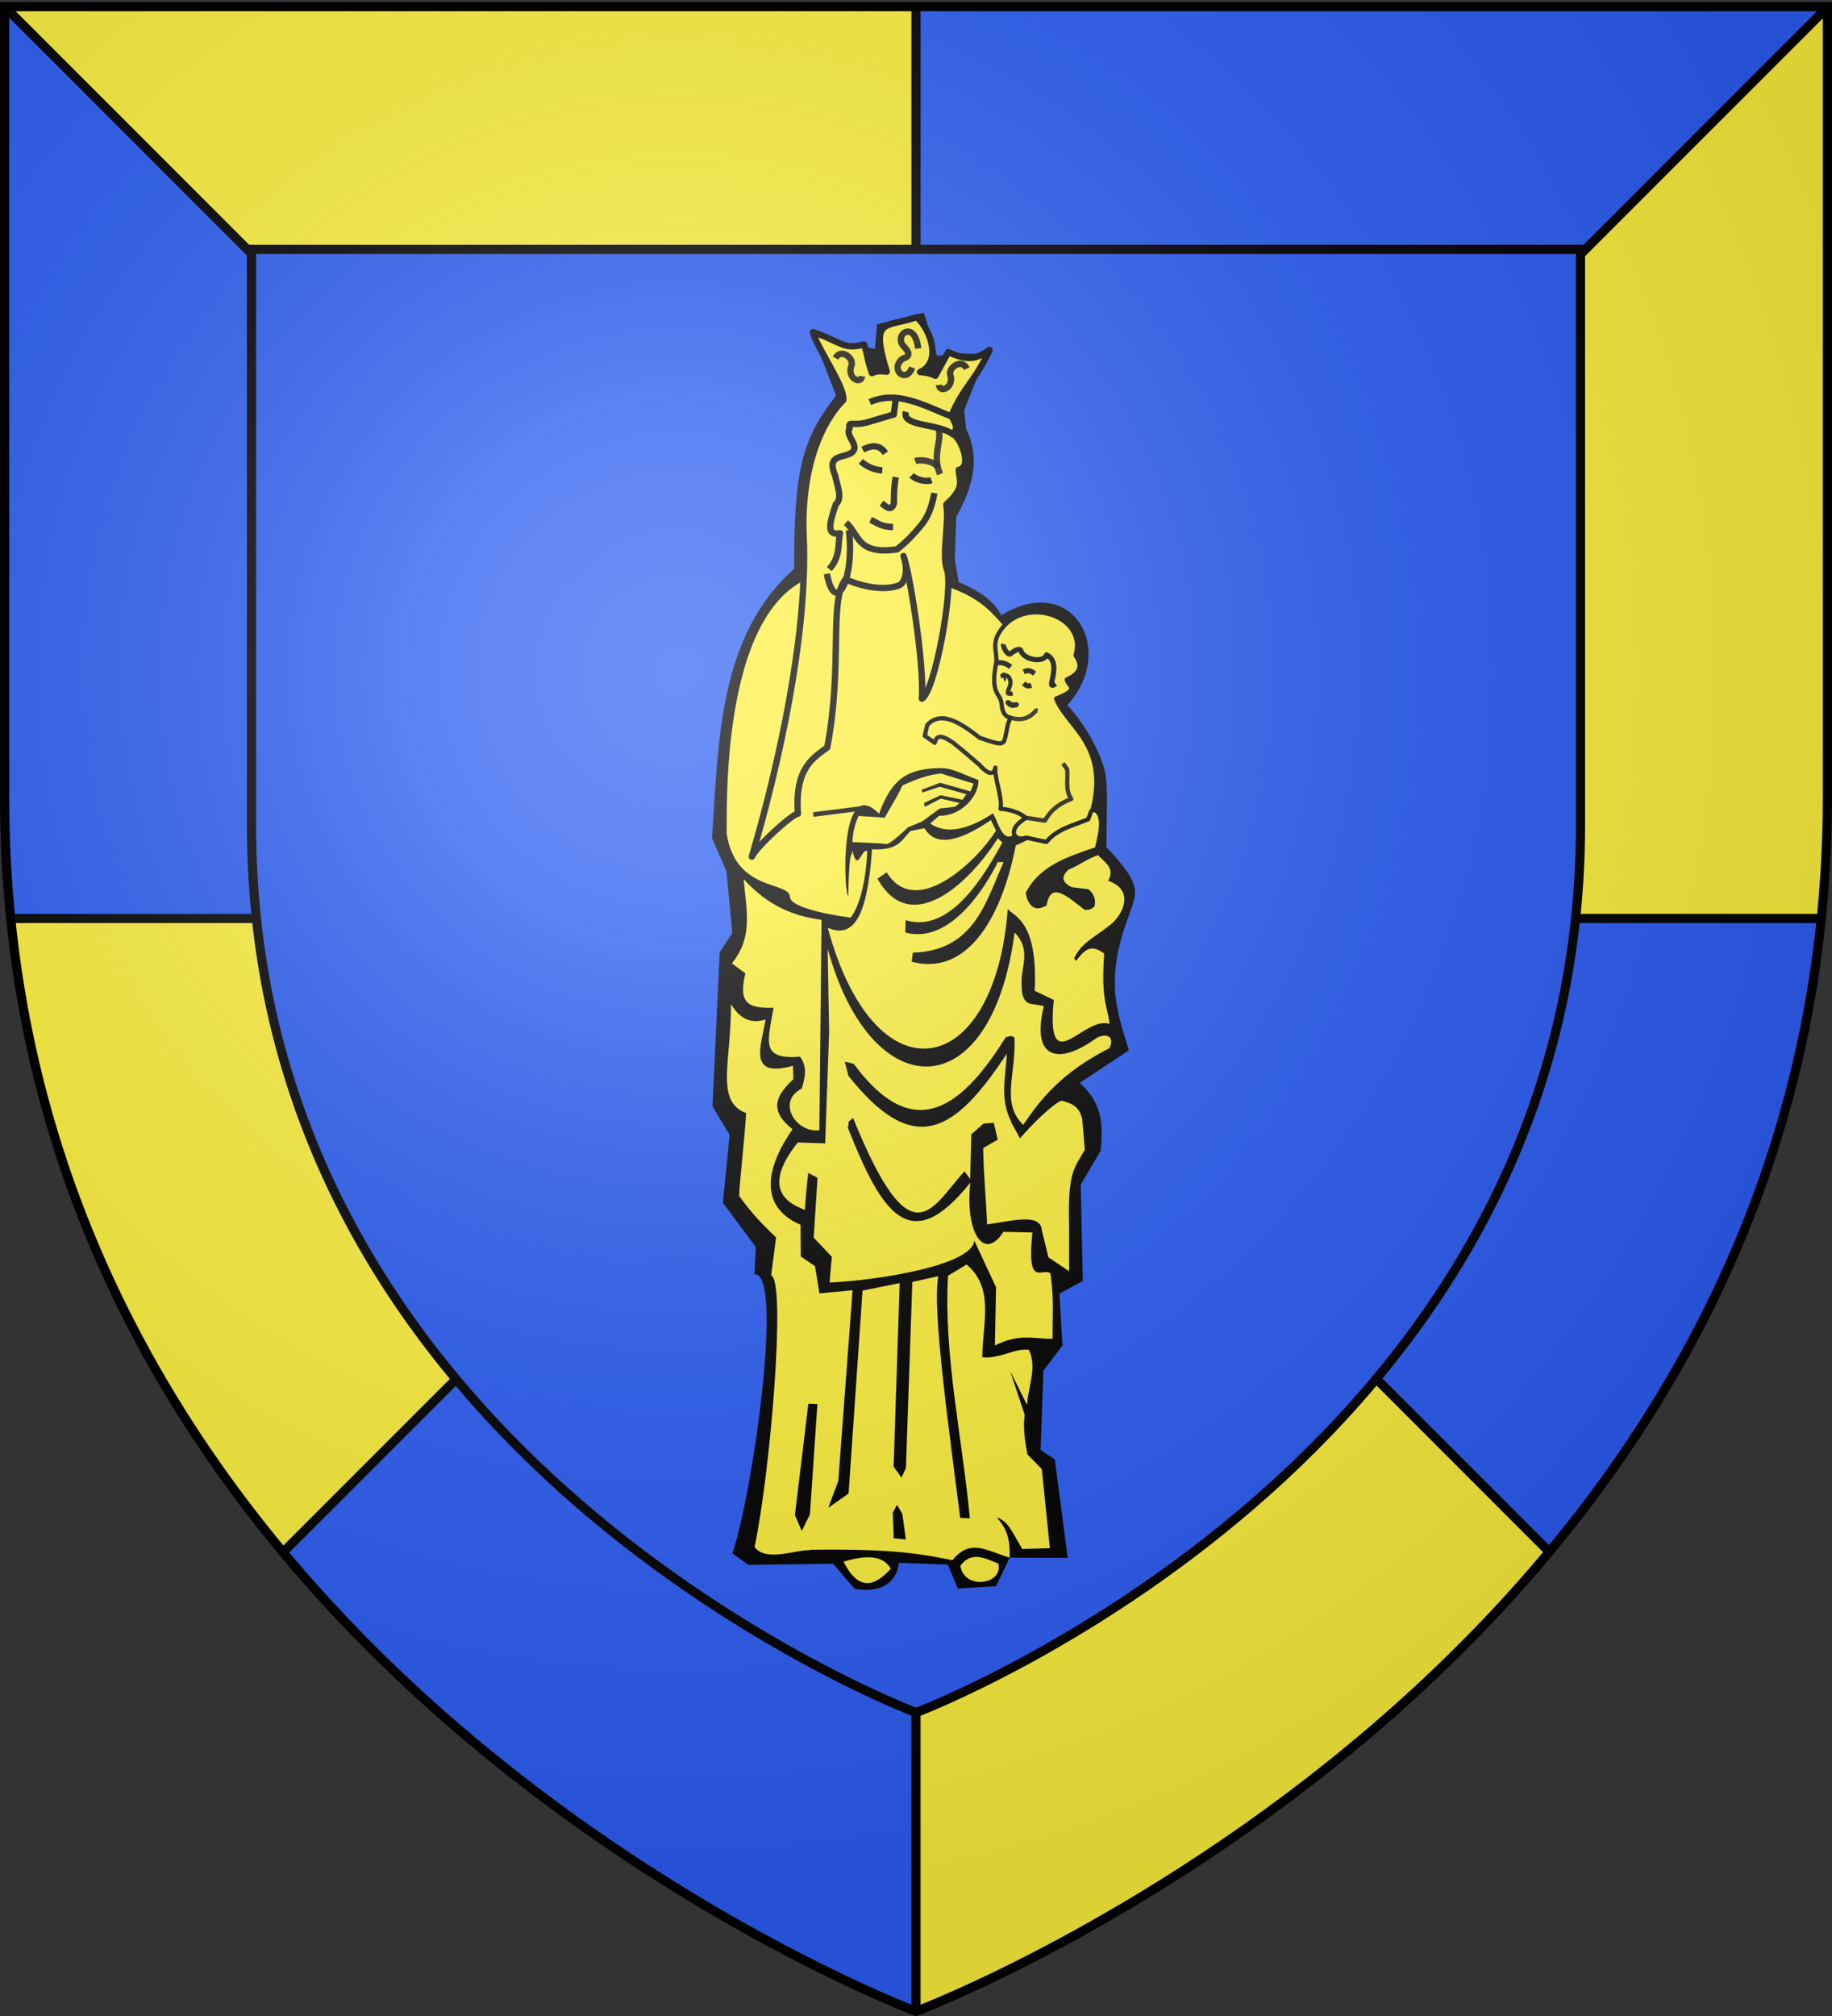
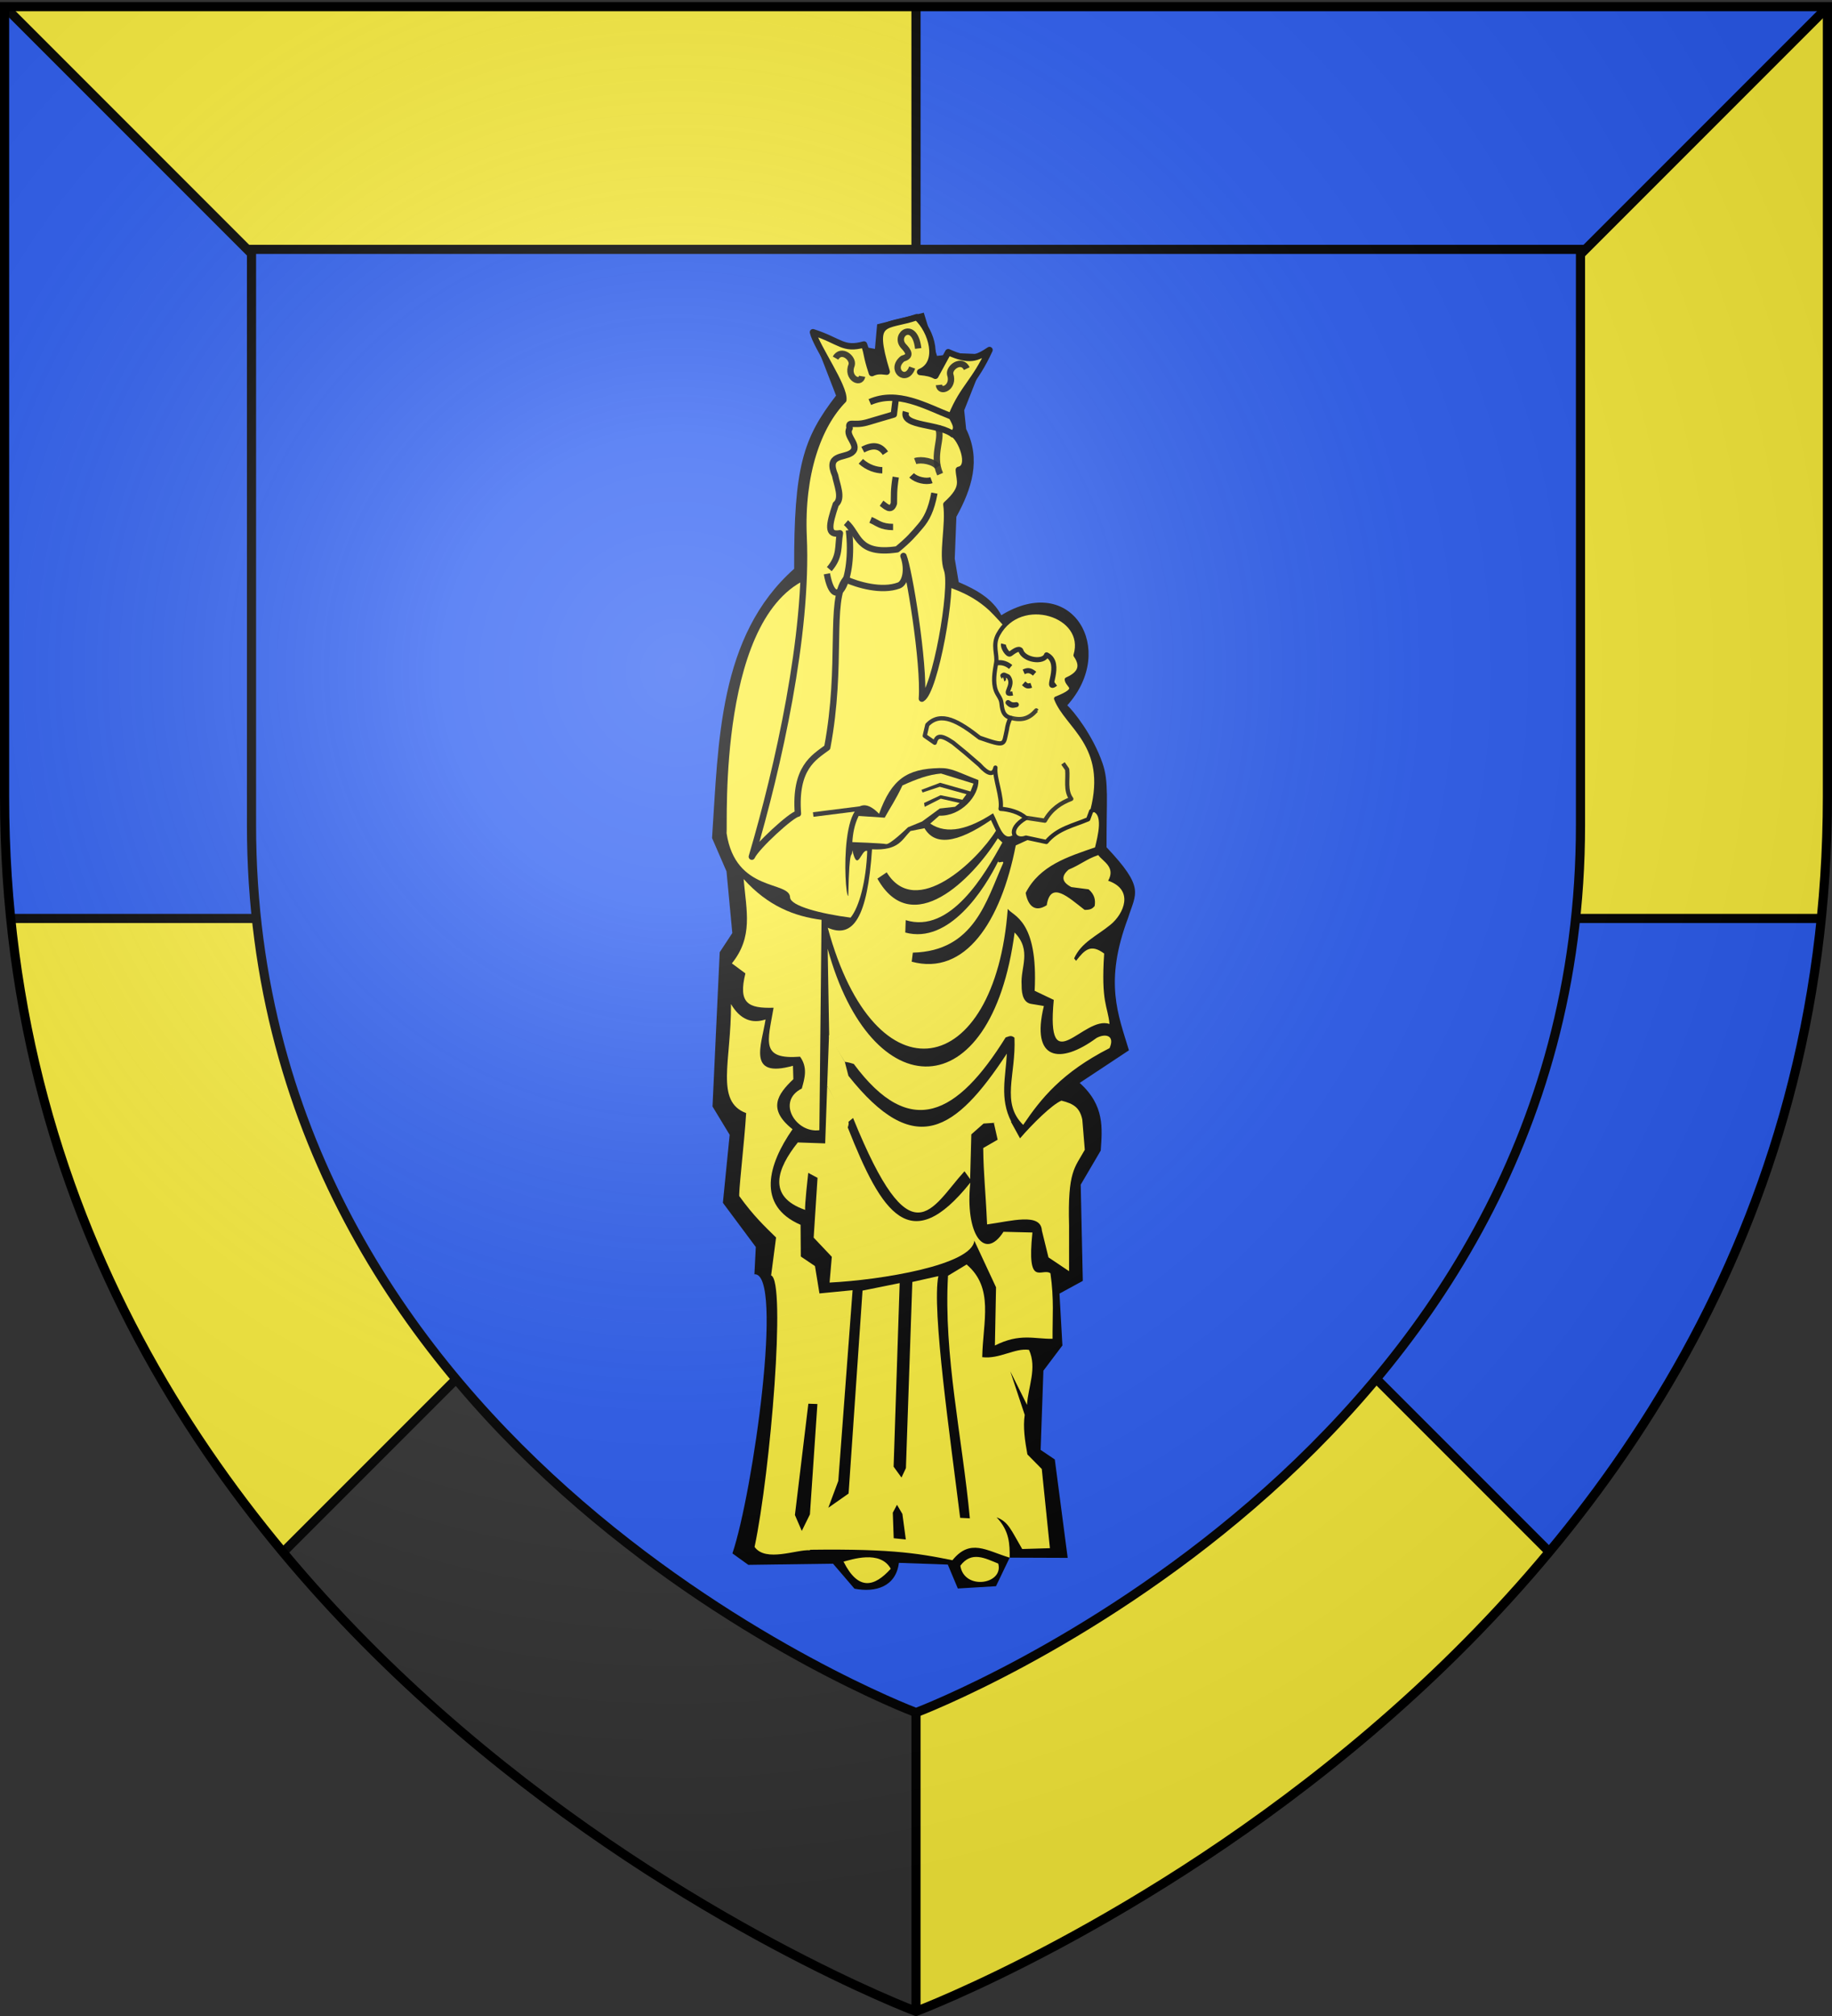
<svg xmlns="http://www.w3.org/2000/svg" xmlns:xlink="http://www.w3.org/1999/xlink" height="660" width="600" version="1.0">
  <rect width="100%" height="100%" fill="#333333" stroke="none" />
  <defs>
    <radialGradient xlink:href="#a" id="b" gradientUnits="userSpaceOnUse" gradientTransform="matrix(1.353 0 0 1.349 -77.63 -85.747)" cx="221.445" cy="226.331" fx="221.445" fy="226.331" r="300" />
    <linearGradient id="a">
      <stop style="stop-color:white;stop-opacity:.314" offset="0" />
      <stop offset=".19" style="stop-color:white;stop-opacity:.251" />
      <stop style="stop-color:#6b6b6b;stop-opacity:.125" offset=".6" />
      <stop style="stop-color:black;stop-opacity:.125" offset="1" />
    </linearGradient>
  </defs>
  <g style="display:inline">
    <path d="m1.5 2.188 298.5 298.5H3.5c-1.312-12.921-2-26.256-2-39.97V2.189z" style="fill:#2b5df2;fill-opacity:1;fill-rule:evenodd;stroke:none;stroke-width:3;stroke-linecap:butt;stroke-linejoin:miter;stroke-miterlimit:4;stroke-dasharray:none;stroke-opacity:1" />
    <path style="fill:#fcef3c;fill-opacity:1;fill-rule:evenodd;stroke:none;stroke-width:1px;stroke-linecap:butt;stroke-linejoin:miter;stroke-opacity:1" d="m1.5 2.188 298.5 298.5V2.188H1.5zM598.5 2.188 300 300.688h296.5c1.312-12.921 2-26.256 2-39.97V2.189z" />
    <path d="M598.5 2.188 300 300.688V2.188h298.5z" style="fill:#2b5df2;fill-opacity:1;fill-rule:evenodd;stroke:none;stroke-width:1px;stroke-linecap:butt;stroke-linejoin:miter;stroke-opacity:1" />
    <path style="fill:#fcef3c;fill-opacity:1;stroke:none;stroke-width:3;stroke-miterlimit:4;stroke-dasharray:none;stroke-opacity:1" d="M300 300.688V658.5s119.616-44.983 207.406-150.406L300 300.688zm296.5 0zm-9.906 55.656zm-1.469 5.469zm-2.094 7.28z" />
    <path style="fill:#2b5df2;fill-opacity:1;fill-rule:evenodd;stroke:none;stroke-width:1px;stroke-linecap:butt;stroke-linejoin:miter;stroke-opacity:1" d="m300 300.688 207.406 207.406c44.24-53.127 80.385-121.614 89.094-207.406H300z" />
    <path d="M300 300.688 92.594 508.094C48.354 454.967 12.209 386.48 3.5 300.688H300z" style="fill:#fcef3c;fill-opacity:1;fill-rule:evenodd;stroke:none;stroke-width:1px;stroke-linecap:butt;stroke-linejoin:miter;stroke-opacity:1" />
-     <path d="M300 300.688V658.5S180.384 613.517 92.594 508.094L300 300.688zm-296.5 0zm9.906 55.656zm1.469 5.469zm2.094 7.28z" style="fill:#2b5df2;fill-opacity:1;stroke:none;stroke-width:3;stroke-miterlimit:4;stroke-dasharray:none;stroke-opacity:1" />
    <path style="opacity:1;fill:#000;fill-opacity:1;stroke:none;stroke-width:3;stroke-miterlimit:4;stroke-dasharray:none;stroke-opacity:1" transform="rotate(-45)" d="M-293.487 423.387h715.008v3h-715.008z" />
    <path transform="scale(-1 1) rotate(-45)" style="opacity:1;fill:#000;fill-opacity:1;stroke:none;stroke-width:3;stroke-miterlimit:4;stroke-dasharray:none;stroke-opacity:1" d="M-718.477-1.032H-3.469v3h-715.008z" />
    <path style="opacity:1;fill:#000;fill-opacity:1;stroke:none;stroke-width:3;stroke-miterlimit:4;stroke-dasharray:none;stroke-opacity:1" d="M298.5 2.087h3V658.16h-3z" />
    <path style="opacity:1;fill:#000;fill-opacity:1;stroke:none;stroke-width:3;stroke-miterlimit:4;stroke-dasharray:none;stroke-opacity:1" transform="rotate(-90)" d="M-302.187 3.396h3v593.246h-3z" />
    <path style="fill:#2b5df2;fill-opacity:1;fill-rule:evenodd;stroke:#000;stroke-width:3;stroke-linecap:butt;stroke-linejoin:miter;stroke-miterlimit:4;stroke-dasharray:none;stroke-opacity:1;display:inline" d="M82.37 81.637v188.457c0 207.226 214.626 289.435 217.645 290.582 3.158-1.2 217.613-83.425 217.613-290.582V81.637H82.37z" />
  </g>
  <path style="opacity:1;fill:#000;fill-opacity:1;stroke:none;stroke-width:3;stroke-miterlimit:4;stroke-dasharray:none;stroke-opacity:1" d="m250.12 510.149 27.708-1.352 7.307 7.94c6.972 1.1 13.552-1.159 14.243-8.962h16.024l3.56 7.715 12.463-1.187 4.155-9.496 18.99-.593-5.34-32.048-4.748-2.967v-25.955l5.935-8.467-1.552-16.938 7.486-4.427-1.78-31.454 6.163-11.39c.221-7.136.886-14.752-7.67-21.888l15.75-11.232c-3.886-11.514-8.987-21.949-1.78-43.324 2.268-8.254 5.23-9.923-7.861-22.844-.603-15.675.053-21.422-2.29-27.486-3.514-9.094-10.08-16.706-12.187-18.516 15.825-18.81.025-43.724-22.624-28.718-2.984-5.238-8.387-8.058-14.325-10.343l-1.554-7.618.053-13.73c4.753-9.42 7.455-18.996 2.191-28.835l-.847-6.092 6.592-18.553-9.09-.048-7.024 1.105-4.821-13.993-15.143 4.342-.433 8.067-10.534-1.505-10.278-2.929 8.614 20.158c-10.247 14.277-13.02 23.71-11.732 57.144-24.059 22.888-22.769 57.71-23.8 89.03l5.113 10.748 2.603 20.112-3.904 6.414-.593 50.56 5.934 9.06-1.437 22.328 11.276 14.09-.143 8.936c9.722-1.087 1.998 71.54-4.012 91.58l5.342 3.56z" transform="rotate(2 185.901 367.016)" />
  <path style="opacity:1;fill:#fcef3c;fill-opacity:1;stroke:none;stroke-width:3;stroke-miterlimit:4;stroke-dasharray:none;stroke-opacity:1" d="M238.037 326.873c.766 18.685-4.18 32.018 6.209 35.5-.213 9.188-1.747 27.634-1.248 27.3 4.97 6.392 8.651 9.561 12.463 13.057l-1.187 12.463c5.02 1.518 2.046 64.167-2.313 89.02 3.841 4.995 13.847.265 18.222.453l-5.383-11.353 3.124-36.577h2.967l-1.187 36.202-5.341 11.87c31.044-1.75 40.62-.492 52.508 1.498 5.612-7.433 10.96-3.529 18.709-1.499-.134-4.352-.31-8.704-4.748-13.056 3.956 1.372 4.791 3.855 8.748 10.089l9.056-.594-3.56-25.814-4.876-4.607c-.986-4.482-1.792-8.903-1.328-12.902l-5.227-14.09 5.863 10.795c.114-5.826 2.957-12.202.013-18.027-4.715-.509-9.473 3.416-15.217 2.924-.185-11.718 3.15-22.76-6.171-30.146l-5.96 3.894c-.579 25.942 6.522 52.736 9.92 79.12l-3.179-.049c-4.17-26.158-11.723-67.99-9.895-78.832l-8.454 2.208.028 60.97-1.36 3.185-1.459 8.43 2.189 3.434 1.411 8.313-3.978-.27-.59-8.35 1.523-3.127.94-8.444-2.72-3.49-.114-60.136-12.07 2.88-2.246 66.556-6.48 4.893 2.967-8.902 2.498-62.567-10.806 1.44-1.78-8.903-4.748-2.967-.439-10.373c-14.79-5.812-11.279-19.476-3.716-31.17-8.543-6.3-5.326-11.273-.307-16.392l-.286-4.38c-15.005 4.78-10.487-6.477-9.496-14.837-4.404 1.612-8.285.35-11.489-4.64z" transform="rotate(2 185.901 367.016)" />
  <path style="opacity:1;fill:#fcef3c;fill-opacity:1;stroke:none;stroke-width:3;stroke-miterlimit:4;stroke-dasharray:none;stroke-opacity:1" d="M240.746 285.816c1.3 10.54 3.824 18.79-2.885 27.729l4.544 3.131c-2.097 9.904 1.342 11.452 9.617 10.908-1.542 11.283-3.75 17.165 9.232 15.717 2.665 3.463 1.776 6.927.929 10.39-8.271 4.514-1.404 14.76 6.224 13.437l-1.696-68.85c-8.909-.85-17.653-3.843-25.965-12.462z" transform="rotate(2 185.901 367.016)" />
  <path style="opacity:1;fill:#fcef3c;fill-opacity:1;stroke:none;stroke-width:3;stroke-miterlimit:4;stroke-dasharray:none;stroke-opacity:1" d="M261.492 371.38c-6.495 8.755-9.57 18.07 3.182 21.985-.29-1.157.578-12.15.578-12.15l3.1 1.523-.584 19.6 6.157 6.07-.437 8.454c16.724-1.42 46.382-7.33 46.9-15.362l7.639 15.008.29 19.068c8.004-4.43 12.853-2.548 18.803-2.868-.307-6.902.087-12.87-1.447-21.407-2.885-1.887-7.639 5.392-6.364-13.138l-9.476.1c-6.035 10.093-12.602.767-11.423-15.7C299.682 407.72 289.9 394 277.662 365.9c.579-1.736-.02-1.943-.02-1.943l-7.183-11.382v18.804h-8.967z" transform="rotate(2 185.901 367.016)" />
  <path style="opacity:1;fill:#fcef3c;fill-opacity:1;stroke:none;stroke-width:3;stroke-miterlimit:4;stroke-dasharray:none;stroke-opacity:1" d="m270.48 335.798 5.476 8.678 1.338 4.53c22.69 26.595 35.681 16.988 51.6-9.083-.078 7.403-1.942 14.807 2.227 22.211l-9.05.947-3.88 3.67.12 14.643-1.934-2.493c-10.543 12.417-16.284 30.391-37.081-16.16l-1.894 1.696-6.943-11.86.02-16.78z" transform="rotate(2 185.901 367.016)" />
  <path style="opacity:1;fill:#fcef3c;fill-opacity:1;stroke:none;stroke-width:3;stroke-miterlimit:4;stroke-dasharray:none;stroke-opacity:1" d="m351.748 410.408-.52-14.947c-1.113-17.811 1.188-18.913 4.281-24.95l-1.157-9.835c-.952-3.83-2.915-5.113-7.055-5.984-3.033 1.396-9.209 7.91-13.117 12.807l-3.649-6.124-5.108 1.326 1.447 5.496-4.629 2.893c.42 8.997 1.203 13.18 2.137 24.95 7.802-1.342 17.475-4.554 18.006 1.375l2.463 8.704 6.901 4.289z" transform="rotate(2 185.901 367.016)" />
  <path style="opacity:1;fill:#fcef3c;fill-opacity:1;stroke:none;stroke-width:3;stroke-miterlimit:4;stroke-dasharray:none;stroke-opacity:1" d="M269.044 307.64c16.034 51.52 55.43 50.632 61.008-7.424 5.937 5.689 2.25 11.378 2.893 17.068.072 3.672 1.119 5.72 3.182 6.074l4.34.579c-3.745 18.049 5.995 19.036 17.608 9.839 2.805-1.65 6.085-1.096 4.377 3.179-15.335 8.498-21.87 17.289-27.401 26.113-7.613-7.017-2.877-16.209-3.842-28.427-1.211-.99-1.988-.24-2.893 0-14.898 25.896-29.999 34.758-49.405 10.414-2.025-.579-2.955-.579-2.955-.579l-5.4-8.003-1.512-28.833z" transform="rotate(2 185.901 367.016)" />
  <path style="opacity:1;fill:#fcef3c;fill-opacity:1;stroke:none;stroke-width:1.5;stroke-miterlimit:4;stroke-dasharray:none;stroke-opacity:1" d="M275.175 290.199c-.213-17.639.79-11.691.83-15.026 2.041 7.617 2.843-.65 4.883.037-.027 9.813-1.955 18.437-4.696 22.014-9.573-.9-19.85-3.104-20.034-5.942-.357-5.5-17.9-.88-21.513-20.264.302-2.78-5.78-73.584 25.871-85.135l35.993-.214c7.196 2.204 14.392 3.305 21.588 9.477 18.762 17.272 25.817 39.004 32.21 60.989l-22.262 12.443c-3.034 1.675-4.478-3.805-6.403-7.117-7.773 5.457-14.777 7.618-20.452 4.083l2.858-2.687c7.134-.017 12.814-6.917 12.422-12.104-7.027-2.406-8.902-3.7-12.919-3.473-10.56.599-15.505 4.11-19.214 15.639-13.659-13.02-10.613 26.768-9.162 27.28z" transform="rotate(2 185.901 367.016)" />
  <path d="M1093.906-560.781c-14.85 5.637-22.049.686-13.284 26.25-3.513-.3-4.818-.14-6.968.913-3.316-9.015-2.164-8.378-4.215-13.401-9.858 3.111-11.192-1.205-24.314-4.95 1.719 6.599 16.01 25.174 15.469 31.5-11.406 12.447-18.811 35.48-16.5 65.157 3.706 45.972-8.172 109.197-19.19 151.971 1.938-4.769 18.184-20.718 21.065-21.065-2.369-21.59 6.554-26.777 12.75-31.719 6.058-39.562-1.744-69.362 5.879-79.71 5.758 2.36 17.27 5.359 25.305 2.014 2.987-1.244 4.22-7.801 1.663-13.992 2.8 5.963 11.717 50.42 11.05 67.068 6.107-3.604 13.164-52.887 9.759-61.255-2.914-7.16.36-21.394-1.411-30.84 8.77-8.496 5.73-11.158 5.31-16.558 6.543-1.438.535-15.161-3.461-16.914 3.258-2.828.41-5.673-.876-8.5 5.039-13.67 10.437-16.19 16.876-31.67-5.903 4.222-9.386 5.835-19.468 1.7l-5.7 11.387c-2.114-1.027-4.07-1.356-7.267-1.546 9.86-4.527 4.872-19.668-2.472-25.84z" style="opacity:1;fill:#fcef3c;fill-opacity:1;fill-rule:evenodd;stroke:#000;stroke-width:3;stroke-linecap:butt;stroke-linejoin:round;stroke-miterlimit:4;stroke-dasharray:none;stroke-opacity:1;display:inline" transform="rotate(2 -13577.231 -13256.872) scale(.693)" />
  <path style="opacity:1;fill:none;fill-opacity:1;fill-rule:evenodd;stroke:#000;stroke-width:3;stroke-linecap:butt;stroke-linejoin:round;stroke-miterlimit:4;stroke-dasharray:none;stroke-opacity:1;display:inline" d="M1056.749-440.386c5.085-6.274 3.544-10.83 4.428-17.104-6.153 1.328-5.41-3.519-2.429-13.609 3.394-2.906.073-9.56-.785-13.608-4.716-9.895 3.736-8.267 7.286-10.929 4.536-3.499-3.573-7.84-1.214-11.536-.995-3.745 1.503-1.06 7.893-3.035l12.75-4.25.668-7.647M1086.61-484.933c-.817 6.645-.457 8.47-.43 12.45-1.172 4.364-4.073 1.259-5.832.125" transform="rotate(2 -13577.231 -13256.872) scale(.693)" />
  <path style="opacity:1;fill:none;fill-opacity:1;fill-rule:evenodd;stroke:#000;stroke-width:3;stroke-linecap:butt;stroke-linejoin:round;stroke-miterlimit:4;stroke-dasharray:none;stroke-opacity:1" d="M1065.378-459.097c3.626 23.521-5.265 40.934-9.68 20.959" transform="rotate(2 -13577.231 -13256.872) scale(.693)" />
  <path style="opacity:1;fill:none;fill-opacity:1;fill-rule:evenodd;stroke:#000;stroke-width:3;stroke-linecap:butt;stroke-linejoin:round;stroke-miterlimit:4;stroke-dasharray:none;stroke-opacity:1;display:inline" d="M1063.856-462.609c6.435 5.18 5.642 15.241 24.618 11.77 5.211-4.613 7.279-7.127 10.75-11.55 2.554-3.255 4.676-7.38 5.917-15.612M1069.866-491.802c3.404 2.95 7.544 3.925 10.304 3.863M1094.09-486.031c2.147 2.123 6.99 2.981 9.453 1.964" transform="rotate(2 -13577.231 -13256.872) scale(.693)" />
  <path style="opacity:.9;fill:none;fill-opacity:1;fill-rule:evenodd;stroke:#000;stroke-width:3;stroke-linecap:butt;stroke-linejoin:round;stroke-miterlimit:4;stroke-dasharray:none;stroke-opacity:1;display:inline" d="M1095.554-492.78c2.735-1.145 8.965-.2 10.684 2.351" transform="rotate(2 -13577.231 -13256.872) scale(.693)" />
  <path style="opacity:1;fill:none;fill-opacity:1;fill-rule:evenodd;stroke:#000;stroke-width:3;stroke-linecap:butt;stroke-linejoin:round;stroke-miterlimit:4;stroke-dasharray:none;stroke-opacity:1;display:inline" d="M1081.338-496.04c-2.438-3.374-5.74-4.16-10.733-1.287" transform="rotate(2 -13577.231 -13256.872) scale(.693)" />
  <path style="opacity:1;fill:#fcef3c;fill-opacity:1;fill-rule:evenodd;stroke:#000;stroke-width:3;stroke-linecap:butt;stroke-linejoin:round;stroke-miterlimit:4;stroke-dasharray:none;stroke-opacity:1;display:inline" d="M1075.447-464.326c3.372 1.302 4.928 3.185 10.733 3.005" transform="rotate(2 -13577.231 -13256.872) scale(.693)" />
  <path style="opacity:1;fill:none;fill-opacity:1;fill-rule:evenodd;stroke:#000;stroke-width:3;stroke-linecap:butt;stroke-linejoin:round;stroke-miterlimit:4;stroke-dasharray:none;stroke-opacity:1" d="M1073.142-519.922c12.952-6.187 25.905.887 38.857 5.465" transform="rotate(2 -13577.231 -13256.872) scale(.693)" />
  <path style="opacity:.9;fill:none;fill-opacity:1;fill-rule:evenodd;stroke:#000;stroke-width:3;stroke-linecap:butt;stroke-linejoin:round;stroke-miterlimit:4;stroke-dasharray:none;stroke-opacity:1" d="M1092.57-536.922c-2.501 7.937-10.877 1.318-4.605-4.072 4.314-1.305 2.441-3.64 0-6.071-4.593-5.177 5.049-12.61 7.138 1.036M1118.379-537.31c-2.576-4.904-8.586-.248-7.728 3.005 2.274 6.15-4.556 9.318-5.152 5.152" transform="rotate(2 -13577.231 -13256.872) scale(.693)" />
  <path style="opacity:1;fill:none;fill-opacity:1;fill-rule:evenodd;stroke:#000;stroke-width:3;stroke-linecap:butt;stroke-linejoin:round;stroke-miterlimit:4;stroke-dasharray:none;stroke-opacity:1" d="M1090.332-515.922c-1.855 7.39 16.346 4.64 23.093 10.262" transform="rotate(2 -13577.231 -13256.872) scale(.693)" />
  <path style="opacity:.9;fill:none;fill-opacity:1;fill-rule:evenodd;stroke:#000;stroke-width:3;stroke-linecap:butt;stroke-linejoin:round;stroke-miterlimit:4;stroke-dasharray:none;stroke-opacity:1" d="M1105.5-509.404c3.248 4.836-2.506 13.038 2.019 22.346M1056.203-540.118c2.575-4.905 8.586-.248 7.727 3.005-2.274 6.15 4.556 9.318 5.152 5.152" transform="rotate(2 -13577.231 -13256.872) scale(.693)" />
  <path style="opacity:1;fill:#fcef3c;fill-opacity:1;stroke:none;stroke-width:1.5;stroke-miterlimit:4;stroke-dasharray:none;stroke-opacity:1" d="M268.839 300.793c17.53 56.913 56.523 47.738 58.7-8.248 1.669 2.326 10.134 3.103 9.738 26.51l6.362 2.765c-1.649 27.221 10 4.535 18.525 7.244-.78-5.895-3.065-6.774-2.56-22.993-4.563-3.169-6.487-.893-9.116 2.71l-.66-.785c2.19-5.347 7.049-7.497 11.534-11.44 4.242-3.727 7.407-11.68-1.281-14.35 2.396-4.603-2.033-6.274-3.528-8.283-3.967 1.519-5.57 3.283-9.538 5.096-2.408 2.22-2.15 4.125 1.082 5.681l5.68.541c2.041 1.615 2.437 3.465 2.165 5.41-.585.65-1.054 1.346-3.246 1.353-5.456-3.912-11.462-9.315-12.444-1.082-3.972 2.726-6.204.093-7.033-3.787 4.246-9.148 13.441-12.327 22.182-15.69.659-3.336 2.758-12.023-2.056-11.75l-23.913 12.02c-3.977 25.158-15.079 43.345-32.732 39.225l.27-2.976c20.092-1.197 23.483-17.925 28.485-30.178.585-1.433-1.988.522-1.482-.914-4.303 9.688-15.263 27.993-29.708 24.6v-4.058c14.776 4.055 25.395-15.844 30.752-26.51l-1.542-1.325c-7.897 13.675-26.96 34.26-38.948 14.58l2.975-2.164c10.113 15.296 29.625-5.015 35.286-14.878l-1.77-3.43c-11.27 8.313-18.19 8.931-21.657 3.437l-4.555 1.075c-2.78 2.994-3.617 6.576-12.372 6.426-.724 22.144-5.047 29.574-13.595 26.168z" transform="rotate(2 185.901 367.016)" />
  <path d="M945.375-414.938c-3.295 6.487.093 11.908-.594 16.844-.742 5.338-1.659 11.463.438 16.469 1.094 2.614 2.987 4.185 3.468 6.906.483 3.016.85 7.865 5.72 8.813-1.095 2.352-1.701 4.767-1.938 7.219-1.774 9.088.182 10.132-15.907 5.187-12.567-9.128-23.457-15.189-31.187-6.5l-1.281 6.5 6.062 3.906c.995-4.205 2.974-5.357 10.813-.437 7.216 5.484 7.64 5.718 16.031 12.562 5.533 5.738 8.585 5.934 9.5 1.281-.52 6.2 4.834 17.23 3.906 24.25 4.792.094 11.319 1.54 15.094 4.907-11.576 7.353-6.207 14.402.5 11.562l12.125 2.156c6.345-8.237 15.78-10.295 24.25-14.28L1004-312.5c.236-.115.464-.241.688-.375 8.682-39.195-16.947-49.08-23.75-65.313 14.915-6.49 6.4-7.459 5.906-11.5 5.538-2.739 10.455-6.883 4.687-14.468 6.501-24.293-33.94-35.358-46.156-10.781z" style="opacity:1;fill:#fcef3c;fill-opacity:1;fill-rule:evenodd;stroke:#000;stroke-width:2.5;stroke-linecap:butt;stroke-linejoin:round;stroke-miterlimit:4;stroke-dasharray:none;stroke-opacity:1;display:inline" transform="rotate(2 -12108.308 -5649.287) scale(.554)" />
  <path d="M954.406-365.906c6.714 1.537 10.938.123 15.051-4.91l.433.433" style="opacity:.9;fill:none;fill-opacity:1;fill-rule:evenodd;stroke:#000;stroke-width:2.5;stroke-linecap:butt;stroke-linejoin:round;stroke-miterlimit:4;stroke-dasharray:none;stroke-opacity:1" transform="rotate(2 -12108.308 -5649.287) scale(.554)" />
  <path d="M967.725-392.464c-2.998-2.355-4.583-1.771-6.494-.866M953.437-395.928c-2.235-1.736-4.84-2.731-8.226-2.165" style="opacity:1;fill:none;fill-opacity:1;fill-rule:evenodd;stroke:#000;stroke-width:3;stroke-linecap:butt;stroke-linejoin:round;stroke-miterlimit:4;stroke-dasharray:none;stroke-opacity:1" transform="rotate(2 -12108.308 -5649.287) scale(.554)" />
  <path d="M957.566-373.786c-1.487.307-2.806 1.29-4.955-1.048 1.182.725 2.1 1.662 4.955 1.048z" style="opacity:1;fill:#fcef3c;fill-opacity:1;fill-rule:evenodd;stroke:#000;stroke-width:3;stroke-linecap:butt;stroke-linejoin:round;stroke-miterlimit:4;stroke-dasharray:none;stroke-opacity:1" transform="rotate(2 -12108.308 -5649.287) scale(.554)" />
  <path d="M949.602-388.467c.66-.21-1.129-2.225-.822-2.373 1.237-.595.352-.613 3.358.54 4.83 5.05-4.157 11.687 3.031 9.959" style="opacity:1;fill:none;fill-opacity:1;fill-rule:evenodd;stroke:#000;stroke-width:2.5;stroke-linecap:butt;stroke-linejoin:round;stroke-miterlimit:4;stroke-dasharray:none;stroke-opacity:1" transform="rotate(2 -12108.308 -5649.287) scale(.554)" />
  <path d="M961.442-386.53c1.806 1.497 2.417 1.822 4.551.993" style="opacity:1;fill:none;fill-opacity:1;fill-rule:evenodd;stroke:#000;stroke-width:3;stroke-linecap:butt;stroke-linejoin:round;stroke-miterlimit:4;stroke-dasharray:none;stroke-opacity:1" transform="rotate(2 -12108.308 -5649.287) scale(.554)" />
  <path d="m965.56-307.17 11.258 1.298c3.692-7.19 9.168-10.816 15.153-13.422-3.878-4.817-2.223-11.478-3.03-17.318l-2.598-3.464" style="opacity:.9;fill:none;fill-opacity:1;fill-rule:evenodd;stroke:#000;stroke-width:2.5;stroke-linecap:butt;stroke-linejoin:round;stroke-miterlimit:4;stroke-dasharray:none;stroke-opacity:1" transform="rotate(2 -12108.308 -5649.287) scale(.554)" />
  <path d="M980.305-386.974c-6.8 5.52 4.363-12.143-5.9-16.857-1.488 5.015-13.51 3.597-15.346-2.149-1.343-1.53-4.123.763-6.16 2.356-1.295 1.011-4.61-3.74-4.142-5.683" style="opacity:1;fill:none;fill-opacity:1;fill-rule:evenodd;stroke:#000;stroke-width:3;stroke-linecap:butt;stroke-linejoin:round;stroke-miterlimit:4;stroke-dasharray:none;stroke-opacity:1" transform="rotate(2 -12108.308 -5649.287) scale(.554)" />
  <path style="opacity:1;fill:#fcef3c;fill-opacity:1;stroke:none;stroke-width:1.5;stroke-miterlimit:4;stroke-dasharray:none;stroke-opacity:1" d="m277.668 263.863 8.548.272c1.813-3.585 3.445-6.044 5.441-10.755 4.39-2.174 8.33-3.842 12.495-4.339l10.762 2.92-.9 2.614-10.039-2.505-6.046 2.522.397.87 5.551-2.064 8.85 2.114-1.27 1.867-7.208-1.237-5.313 2.728.251 1.258 5.171-2.854 6.228 1.198-1.467 1.29-4.966.733-5.653 4.459-4.54 2.047s-5.741 6.001-7 5.75c-1.258-.252-11.059-.258-11.059-.258.087-2.877.486-5.754 1.767-8.63z" transform="rotate(2 185.901 367.016)" />
  <path d="m279.443 261.214-16.663 2.702" style="opacity:1;fill:none;fill-opacity:1;stroke:#000;stroke-width:1.5;stroke-miterlimit:4;stroke-dasharray:none;stroke-opacity:1" transform="rotate(2 185.901 367.016)" />
-   <path d="M281.244 508.007c2.425-.686 11.875-4.363 15.537 1.801-5.179 6.147-10.358 7.66-15.537-1.801zM319.524 508.007c3.467-5.003 7.971-2.747 12.385-1.126 2.064 6.76-10.859 9.226-12.385 1.126z" style="opacity:1;fill:#fcef3c;fill-opacity:1;stroke:none;stroke-width:1.5;stroke-miterlimit:4;stroke-dasharray:none;stroke-opacity:1" transform="rotate(2 185.901 367.016)" />
+   <path d="M281.244 508.007c2.425-.686 11.875-4.363 15.537 1.801-5.179 6.147-10.358 7.66-15.537-1.801zM319.524 508.007c3.467-5.003 7.971-2.747 12.385-1.126 2.064 6.76-10.859 9.226-12.385 1.126" style="opacity:1;fill:#fcef3c;fill-opacity:1;stroke:none;stroke-width:1.5;stroke-miterlimit:4;stroke-dasharray:none;stroke-opacity:1" transform="rotate(2 185.901 367.016)" />
  <path d="M300 658.5s298.5-112.32 298.5-397.772V2.176H1.5v258.552C1.5 546.18 300 658.5 300 658.5z" style="opacity:1;fill:url(#b);fill-opacity:1;fill-rule:evenodd;stroke:none;stroke-width:1px;stroke-linecap:butt;stroke-linejoin:miter;stroke-opacity:1" />
  <path d="M300 658.5S1.5 546.18 1.5 260.728V2.176h597v258.552C598.5 546.18 300 658.5 300 658.5z" style="opacity:1;fill:none;fill-opacity:1;fill-rule:evenodd;stroke:#000;stroke-width:3;stroke-linecap:butt;stroke-linejoin:miter;stroke-miterlimit:4;stroke-dasharray:none;stroke-opacity:1" />
</svg>